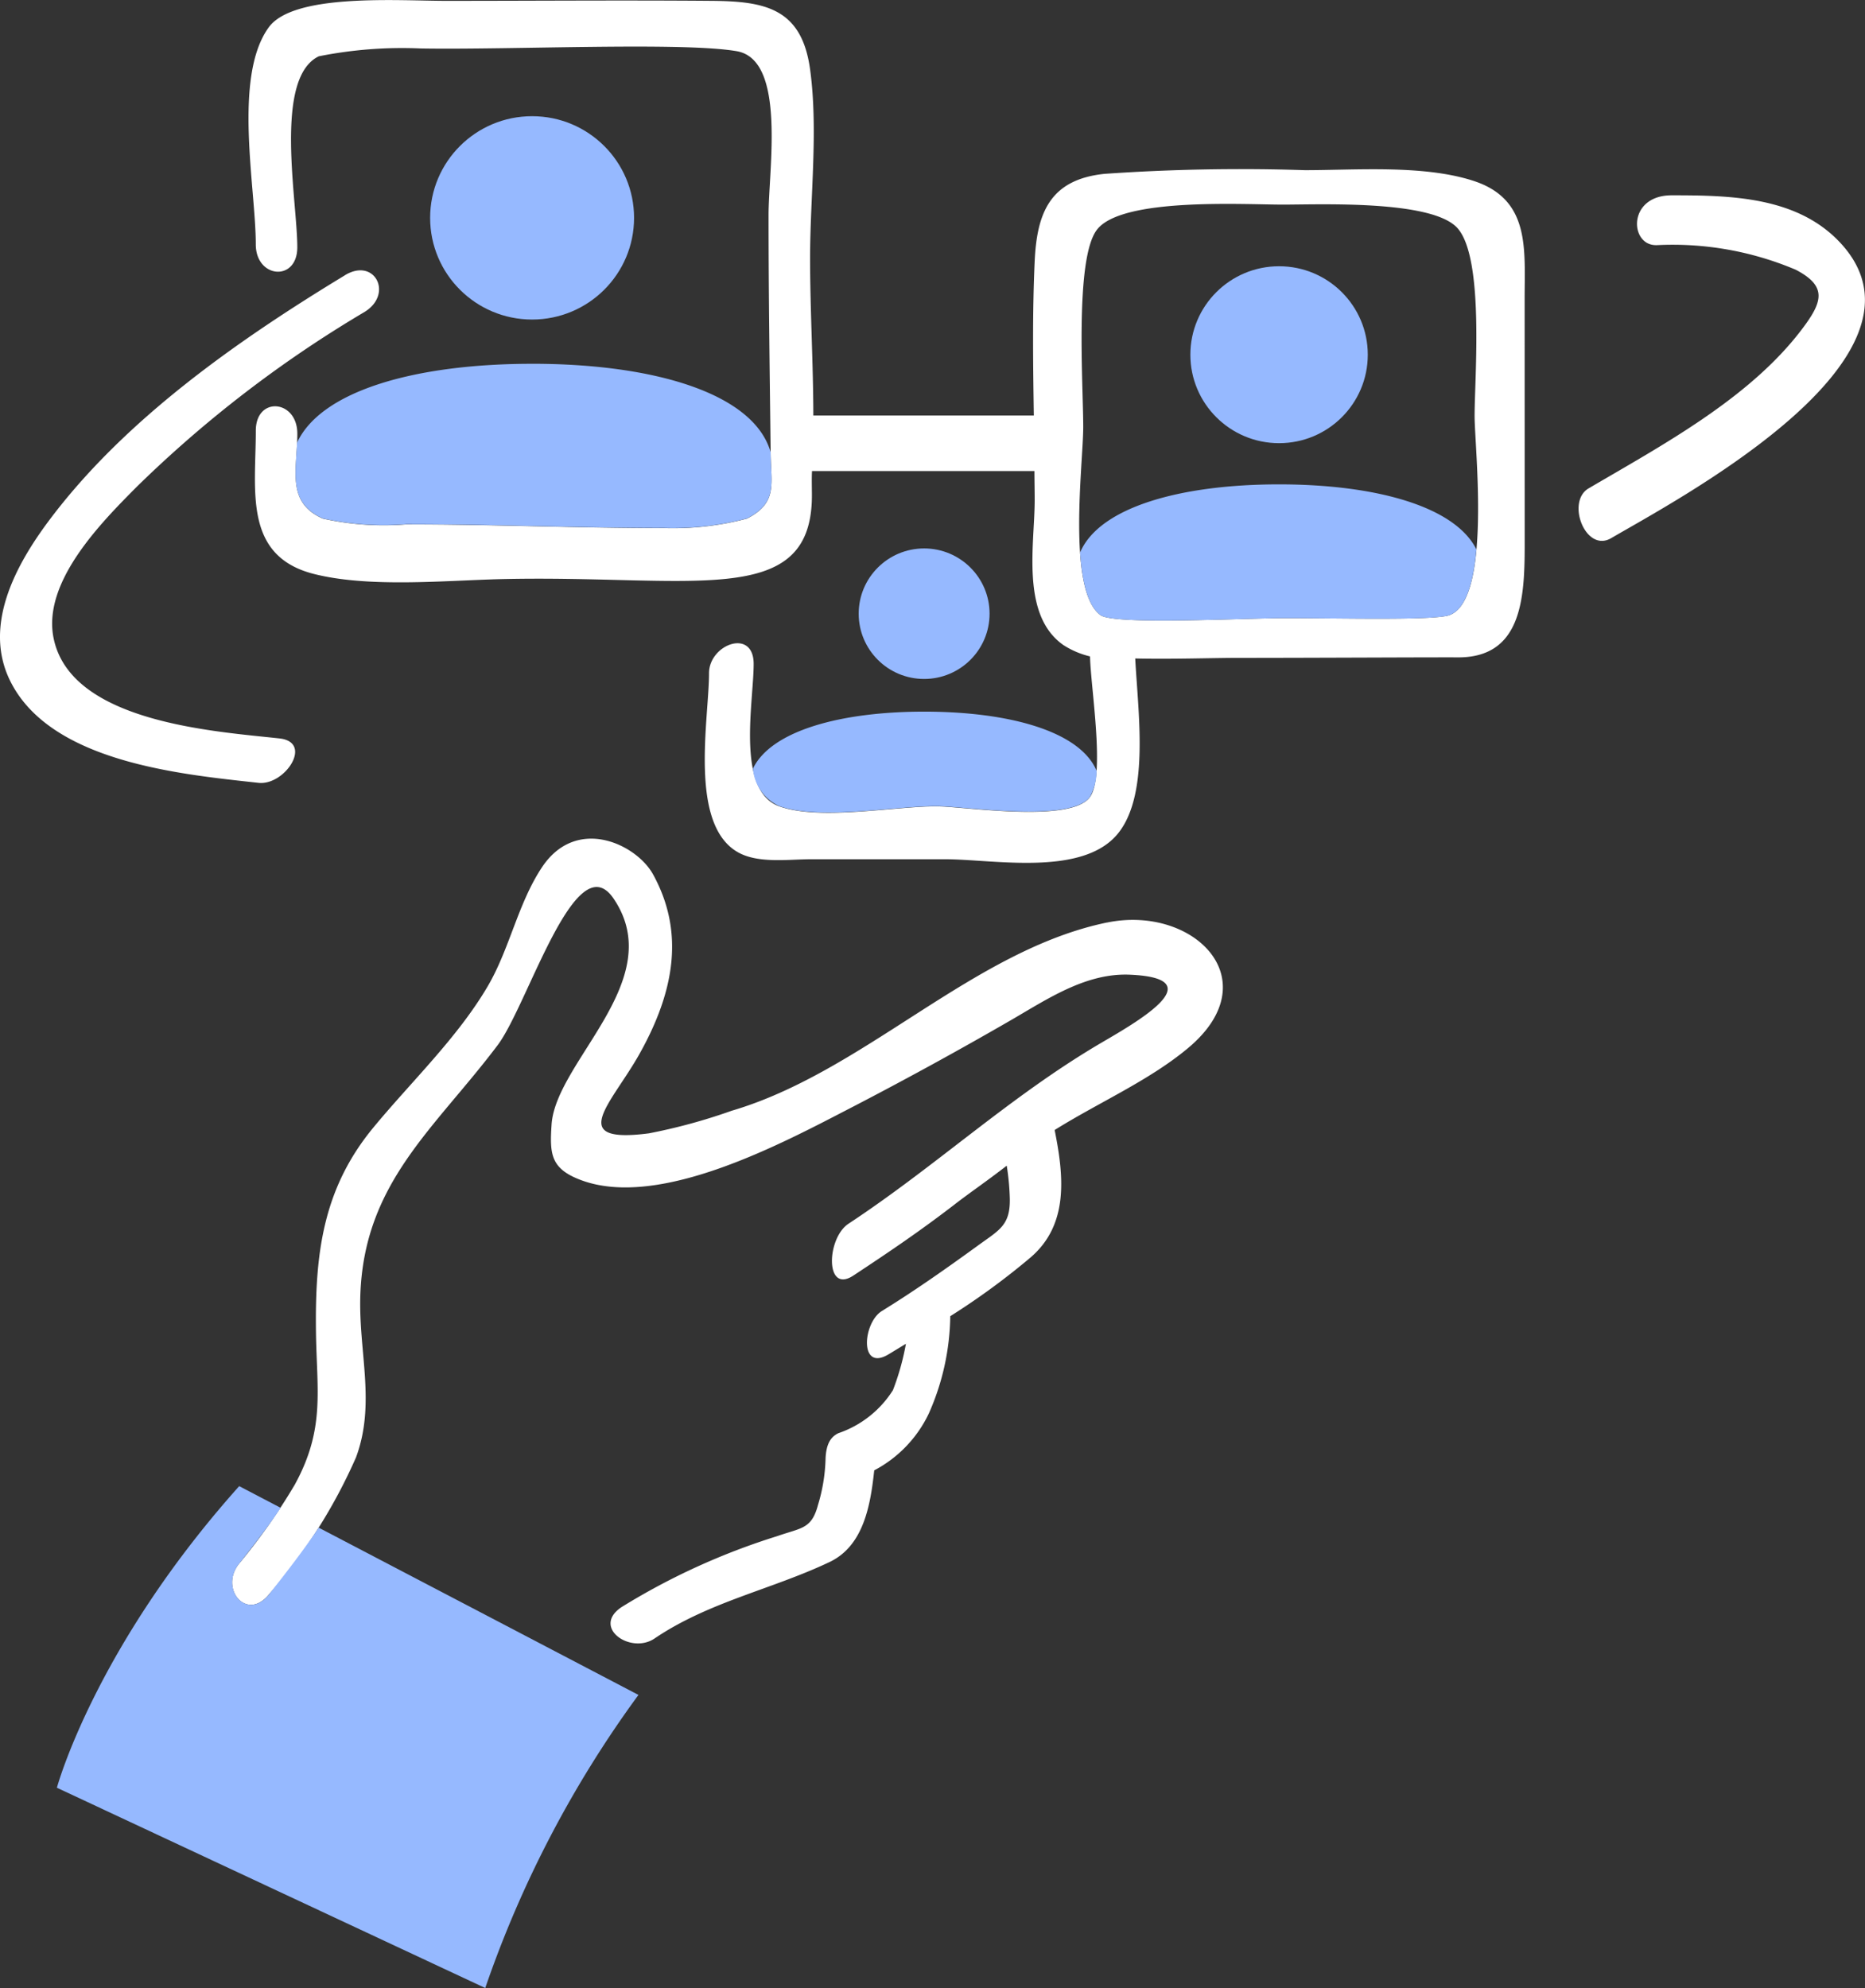
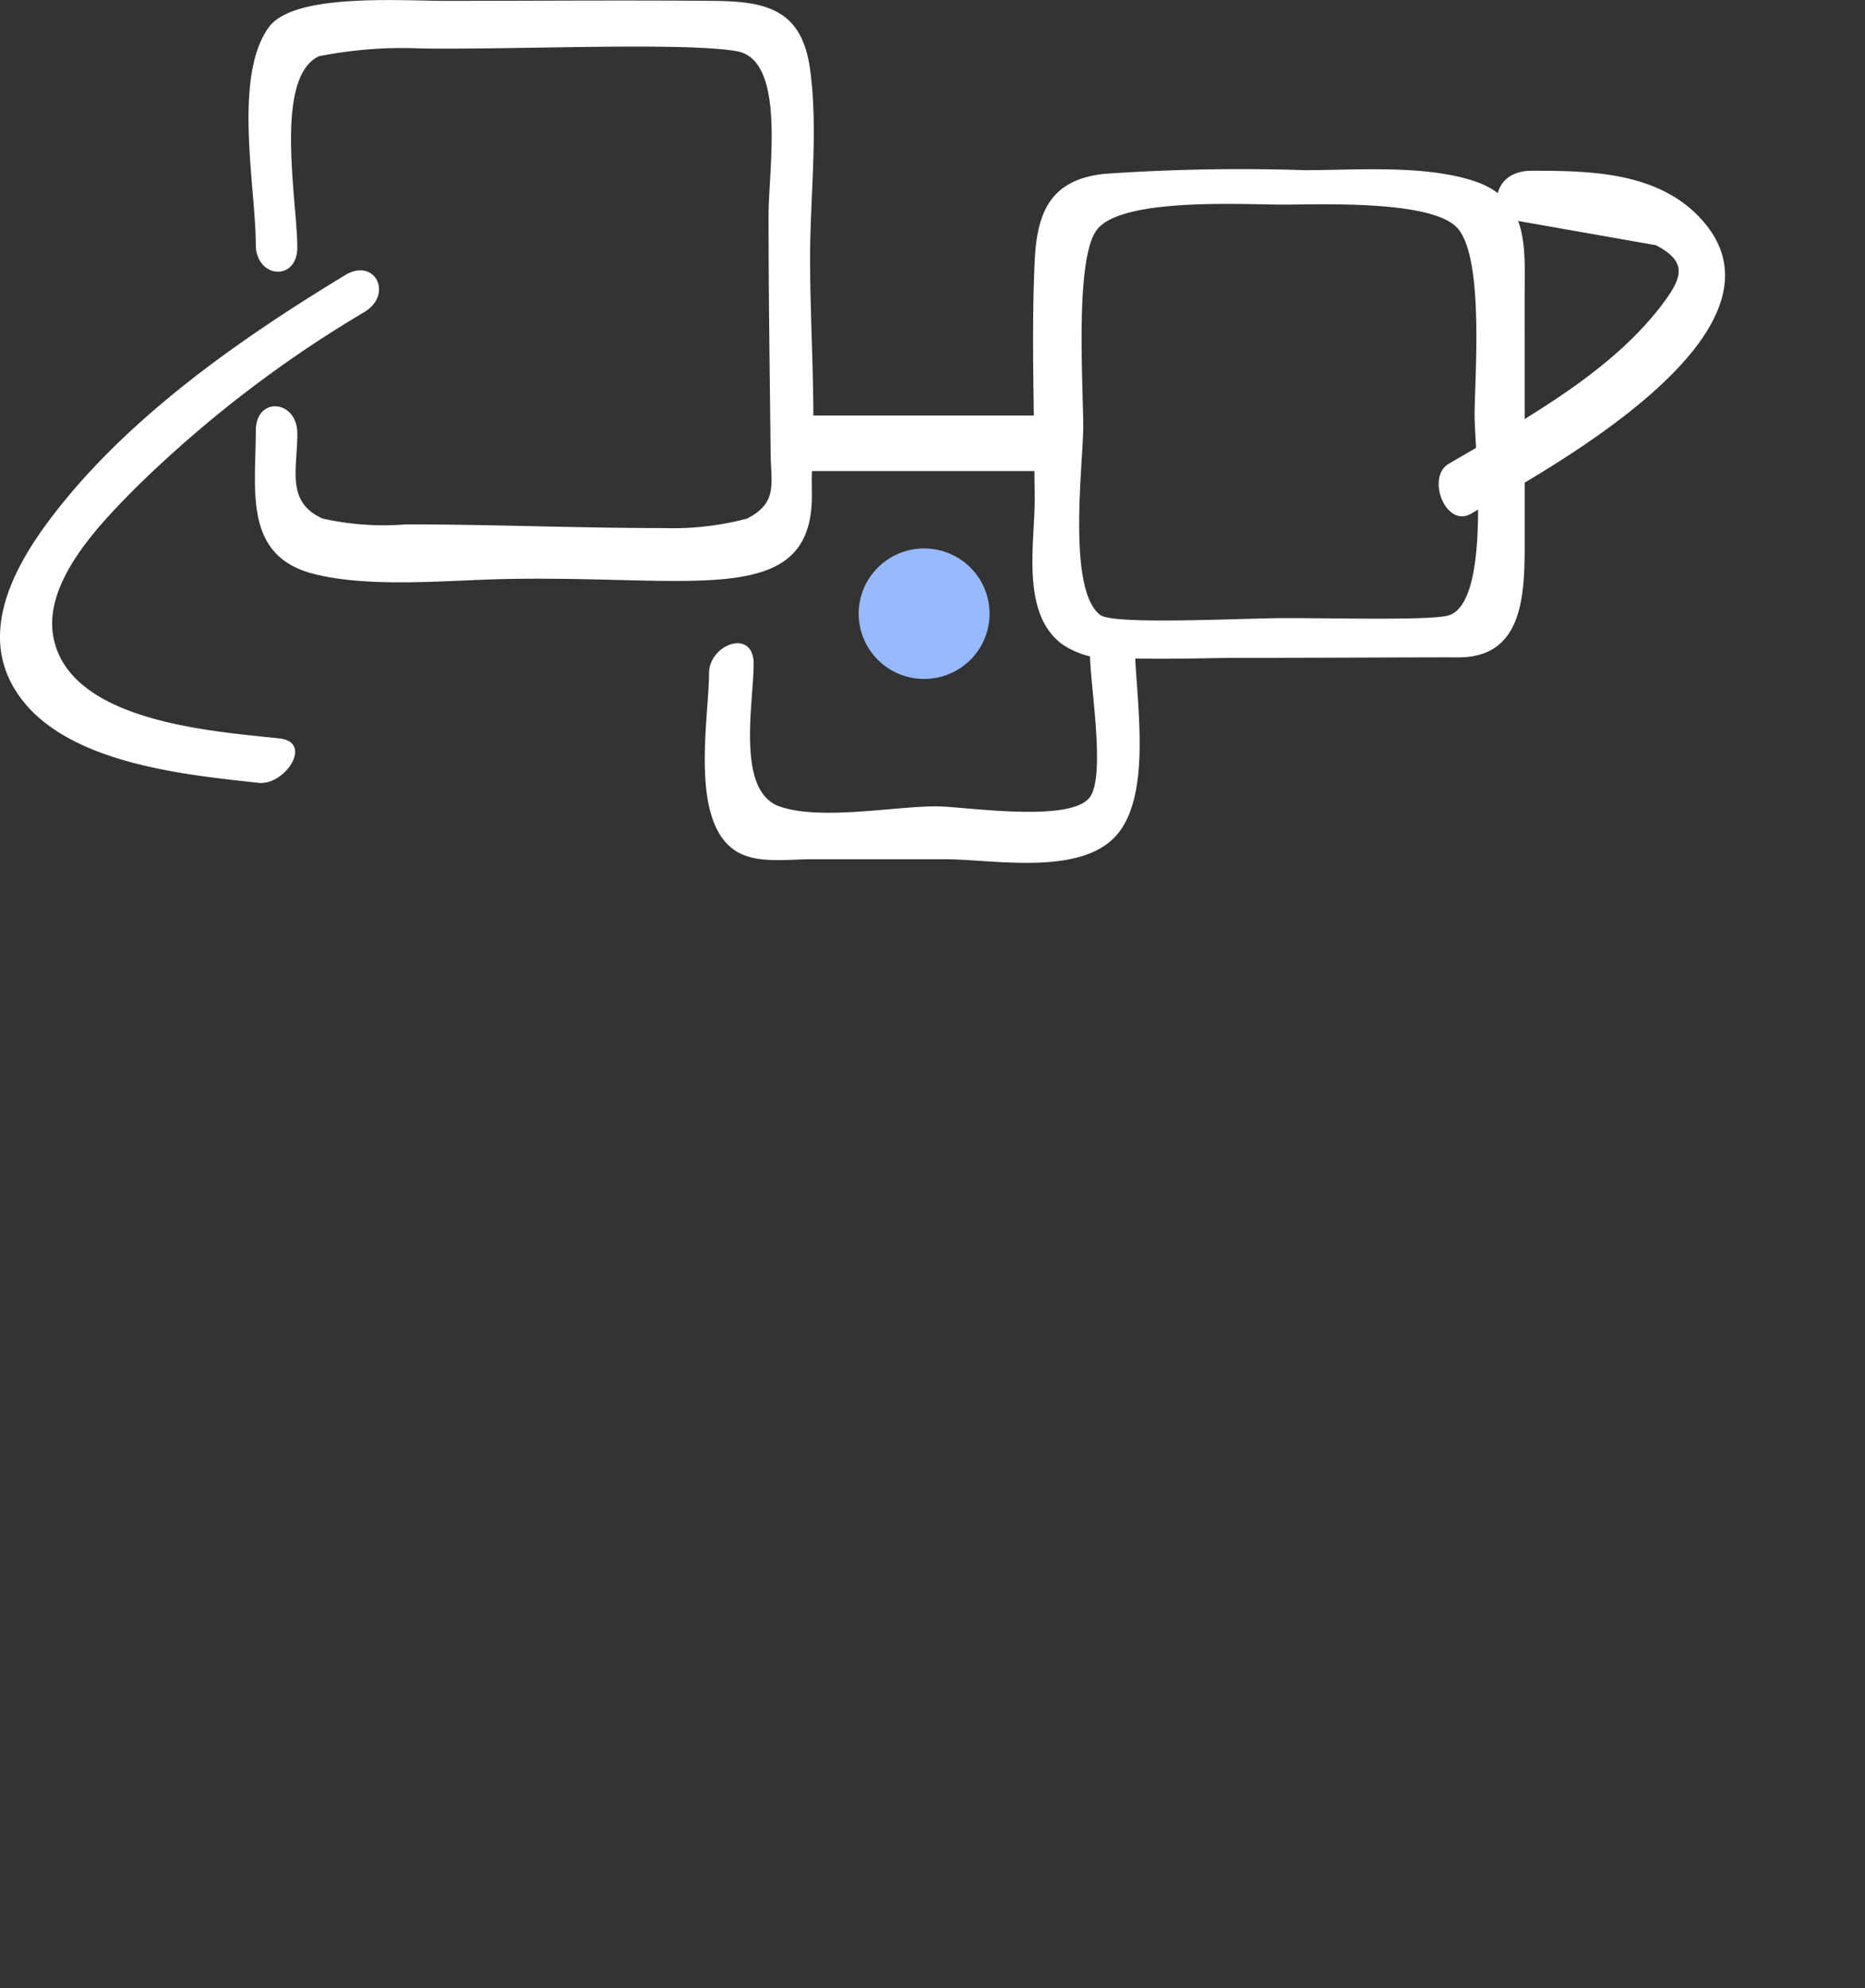
<svg xmlns="http://www.w3.org/2000/svg" width="83.99" height="89.534" viewBox="0 0 83.99 89.534">
  <rect x="0" y="0" width="83.99" height="89.534" fill="#333333" stroke="none" />
  <defs>
    <style>.a{fill:#fff;}.b{fill:#96b9ff;}</style>
  </defs>
  <g transform="translate(-8.005 -5.233)">
-     <path class="a" d="M57.858,46.78c-6.056,1.254-10.932,6.723-16.9,8.477a25.676,25.676,0,0,1-3.728,1.018c-3.752.488-1.693-1.332-.449-3.536,1.65-2.924,2.032-5.578.637-8.122-.748-1.364-3.452-2.664-5.007-.322-1.086,1.637-1.453,3.676-2.447,5.366-1.365,2.32-3.452,4.3-5.152,6.362-2.267,2.753-2.627,5.668-2.577,9.227.036,2.626.421,4.343-.959,6.855a27.142,27.142,0,0,1-2.517,3.566c-.884,1.124.37,2.63,1.38,1.343a24.15,24.15,0,0,0,3.9-6.148c.9-2.426.106-4.767.194-7.315.175-5.065,3.345-7.48,6.182-11.245,1.369-1.817,3.517-9.124,5.225-6.6,2.485,3.671-2.608,7.316-2.795,10.174-.087,1.323-.05,1.99,1.336,2.505,3.563,1.322,9.14-1.709,12.183-3.28q3.582-1.857,7.077-3.874c1.685-.97,3.45-2.195,5.465-2.1,3.8.17.207,2.18-1.361,3.1-4.082,2.406-7.364,5.5-11.328,8.115-.991.654-1.067,3.184.22,2.334,1.646-1.085,3.042-2.032,4.6-3.234.674-.52,1.436-1.037,2.306-1.714a11.114,11.114,0,0,1,.139,1.505c.017,1.192-.487,1.4-1.438,2.093-1.652,1.2-2.954,2.1-4.324,2.947-.86.53-1.028,2.744.293,1.955.262-.157.526-.32.79-.479a11.354,11.354,0,0,1-.585,2.089A4.7,4.7,0,0,1,45.76,69.78c-.281.137-.56.4-.578,1.206a7.816,7.816,0,0,1-.34,2.03c-.29,1.09-.75,1.018-1.835,1.4a30.643,30.643,0,0,0-7.017,3.2c-1.352.916.417,2.138,1.492,1.41,2.444-1.654,5.257-2.2,7.874-3.44,1.54-.728,1.85-2.552,2.02-4.133a5.61,5.61,0,0,0,2.455-2.554A11.111,11.111,0,0,0,50.8,64.51a32.115,32.115,0,0,0,3.632-2.659c1.717-1.487,1.48-3.667,1.069-5.726,2.008-1.255,4.265-2.229,6.02-3.7,3.656-3.073.224-6.448-3.667-5.642Z" />
-     <ellipse class="b" cx="3.995" cy="3.984" rx="3.995" ry="3.984" transform="translate(61.613 17.224)" />
    <ellipse class="b" cx="2.947" cy="2.939" rx="2.947" ry="2.939" transform="translate(46.676 29.933)" />
    <path class="a" d="M76.667,18.674c0-2.237.258-4.47-2.317-5.3-2.25-.726-5.272-.477-7.584-.477a88.146,88.146,0,0,0-9.022.166c-2.457.256-3.042,1.763-3.142,3.932-.106,2.306-.074,4.63-.039,6.95l-.018,0H44.634c-.005-2.37-.147-4.77-.147-7.089,0-2.746.373-5.775,0-8.5-.376-2.752-2.029-3.065-4.424-3.085-3.993-.033-7.987,0-11.98,0-2.146,0-6.863-.353-7.98,1.2-1.614,2.236-.579,7.22-.579,9.766,0,1.538,1.87,1.7,1.87.131,0-2.1-1.076-7.622.97-8.6a19.1,19.1,0,0,1,4.579-.353c4.046.07,11.8-.3,14.244.124,2.23.393,1.43,5.305,1.43,7.385,0,3.683.052,6.942.094,10.739.015,1.373.327,2.213-1.064,2.926a13.023,13.023,0,0,1-3.744.427c-4,0-7.608-.166-11.611-.166a12.654,12.654,0,0,1-3.752-.261c-1.666-.74-1.145-2.2-1.145-3.824,0-1.538-1.87-1.7-1.87-.132,0,2.678-.573,5.642,2.62,6.45,2.465.623,5.841.3,8.373.233,8.563-.208,13.95,1.377,14.05-3.63.007-.4-.016-.839.006-1.238h9.987c.01,0,.02,0,.03,0,0,.433.011.867.011,1.3,0,2-.64,5.182,1.292,6.536a3.846,3.846,0,0,0,1.2.511c.03,1.42.693,5.354,0,6.33-.853,1.2-5.686.423-6.924.423-1.9,0-5.245.65-7.071,0-1.959-.7-1.153-4.687-1.153-6.412,0-1.632-2.01-.884-2.01.417,0,2.046-.932,6.817,1.314,8.07.913.51,2.278.308,3.264.308h6.057c2.193,0,6.3.823,7.846-1.242,1.353-1.8.835-5.421.713-7.8,1.674.039,3.469-.027,4.672-.027,3.24,0,8.643-.029,9.851-.022,2.86.015,3.016-2.607,3.016-5.036ZM73.29,32.934c-.666.25-4.917.136-7.37.136-1.921,0-7.746.319-8.359-.136-1.517-1.125-.773-6.845-.773-8.469,0-1.924-.388-7.565.615-8.883,1.113-1.465,6.588-1.134,8.378-1.134,1.7,0,6.746-.217,7.87,1.069,1.207,1.38.762,6.725.762,8.45C74.413,25.376,75.191,32.219,73.29,32.934Z" />
-     <ellipse class="b" cx="4.592" cy="4.579" rx="4.592" ry="4.579" transform="translate(27.376 10.466)" />
-     <path class="a" d="M23.543,17.628c-4.846,2.94-9.967,6.522-13.375,11.108-1.477,1.988-2.92,4.682-1.713,7.146,1.81,3.694,7.729,4.225,11.192,4.608,1.186.13,2.486-1.827.946-2-2.905-.32-9.42-.713-10.178-4.533-.5-2.53,2.16-5.2,3.748-6.8a53.863,53.863,0,0,1,10.253-7.871c1.318-.8.47-2.474-.873-1.66Zm59.035-1.352a14.208,14.208,0,0,1,6.3,1.106c1.437.752,1.21,1.453.26,2.7-2.358,3.106-6.3,5.214-9.59,7.146-1.028.6-.137,2.92,1.019,2.24,2.9-1.7,15.155-8.148,10.3-13.317-1.935-2.062-4.909-2.122-7.576-2.122-2,0-1.9,2.242-.717,2.244Z" />
-     <path class="b" d="M31.968,21.617c-5.168,0-9.485,1.18-10.586,3.554-.064,1.455-.365,2.735,1.158,3.412a12.654,12.654,0,0,0,3.752.26c4,0,7.608.167,11.61.167a13.023,13.023,0,0,0,3.745-.427c1.391-.713,1.079-1.553,1.064-2.926V25.6c-.758-2.66-5.272-3.984-10.743-3.984ZM43.1,41.538c1.826.65,5.173,0,7.072,0,1.237,0,6.07.775,6.923-.422a2.455,2.455,0,0,0,.295-1.17c-.75-1.78-3.94-2.663-7.764-2.663-3.751,0-6.886.853-7.712,2.565a2.036,2.036,0,0,0,1.186,1.69ZM65.92,33.07c2.453,0,6.7.115,7.37-.136.743-.28,1.074-1.5,1.205-2.957-.977-1.956-4.58-2.93-8.887-2.93-4.412,0-8.093,1.019-8.962,3.07.088,1.286.336,2.387.915,2.817.613.455,6.438.136,8.358.136ZM20.144,77.014c-1.011,1.286-2.265-.219-1.381-1.343.638-.811,1.3-1.653,1.882-2.53l-1.868-.977c-6.514,7.285-8.21,13.583-8.21,13.583l19.291,9.02a49.477,49.477,0,0,1,6.9-13.2l-14.4-7.533c-.7,1.043-1.477,2.038-2.214,2.976Z" />
+     <path class="a" d="M23.543,17.628c-4.846,2.94-9.967,6.522-13.375,11.108-1.477,1.988-2.92,4.682-1.713,7.146,1.81,3.694,7.729,4.225,11.192,4.608,1.186.13,2.486-1.827.946-2-2.905-.32-9.42-.713-10.178-4.533-.5-2.53,2.16-5.2,3.748-6.8a53.863,53.863,0,0,1,10.253-7.871c1.318-.8.47-2.474-.873-1.66Zm59.035-1.352c1.437.752,1.21,1.453.26,2.7-2.358,3.106-6.3,5.214-9.59,7.146-1.028.6-.137,2.92,1.019,2.24,2.9-1.7,15.155-8.148,10.3-13.317-1.935-2.062-4.909-2.122-7.576-2.122-2,0-1.9,2.242-.717,2.244Z" />
  </g>
</svg>